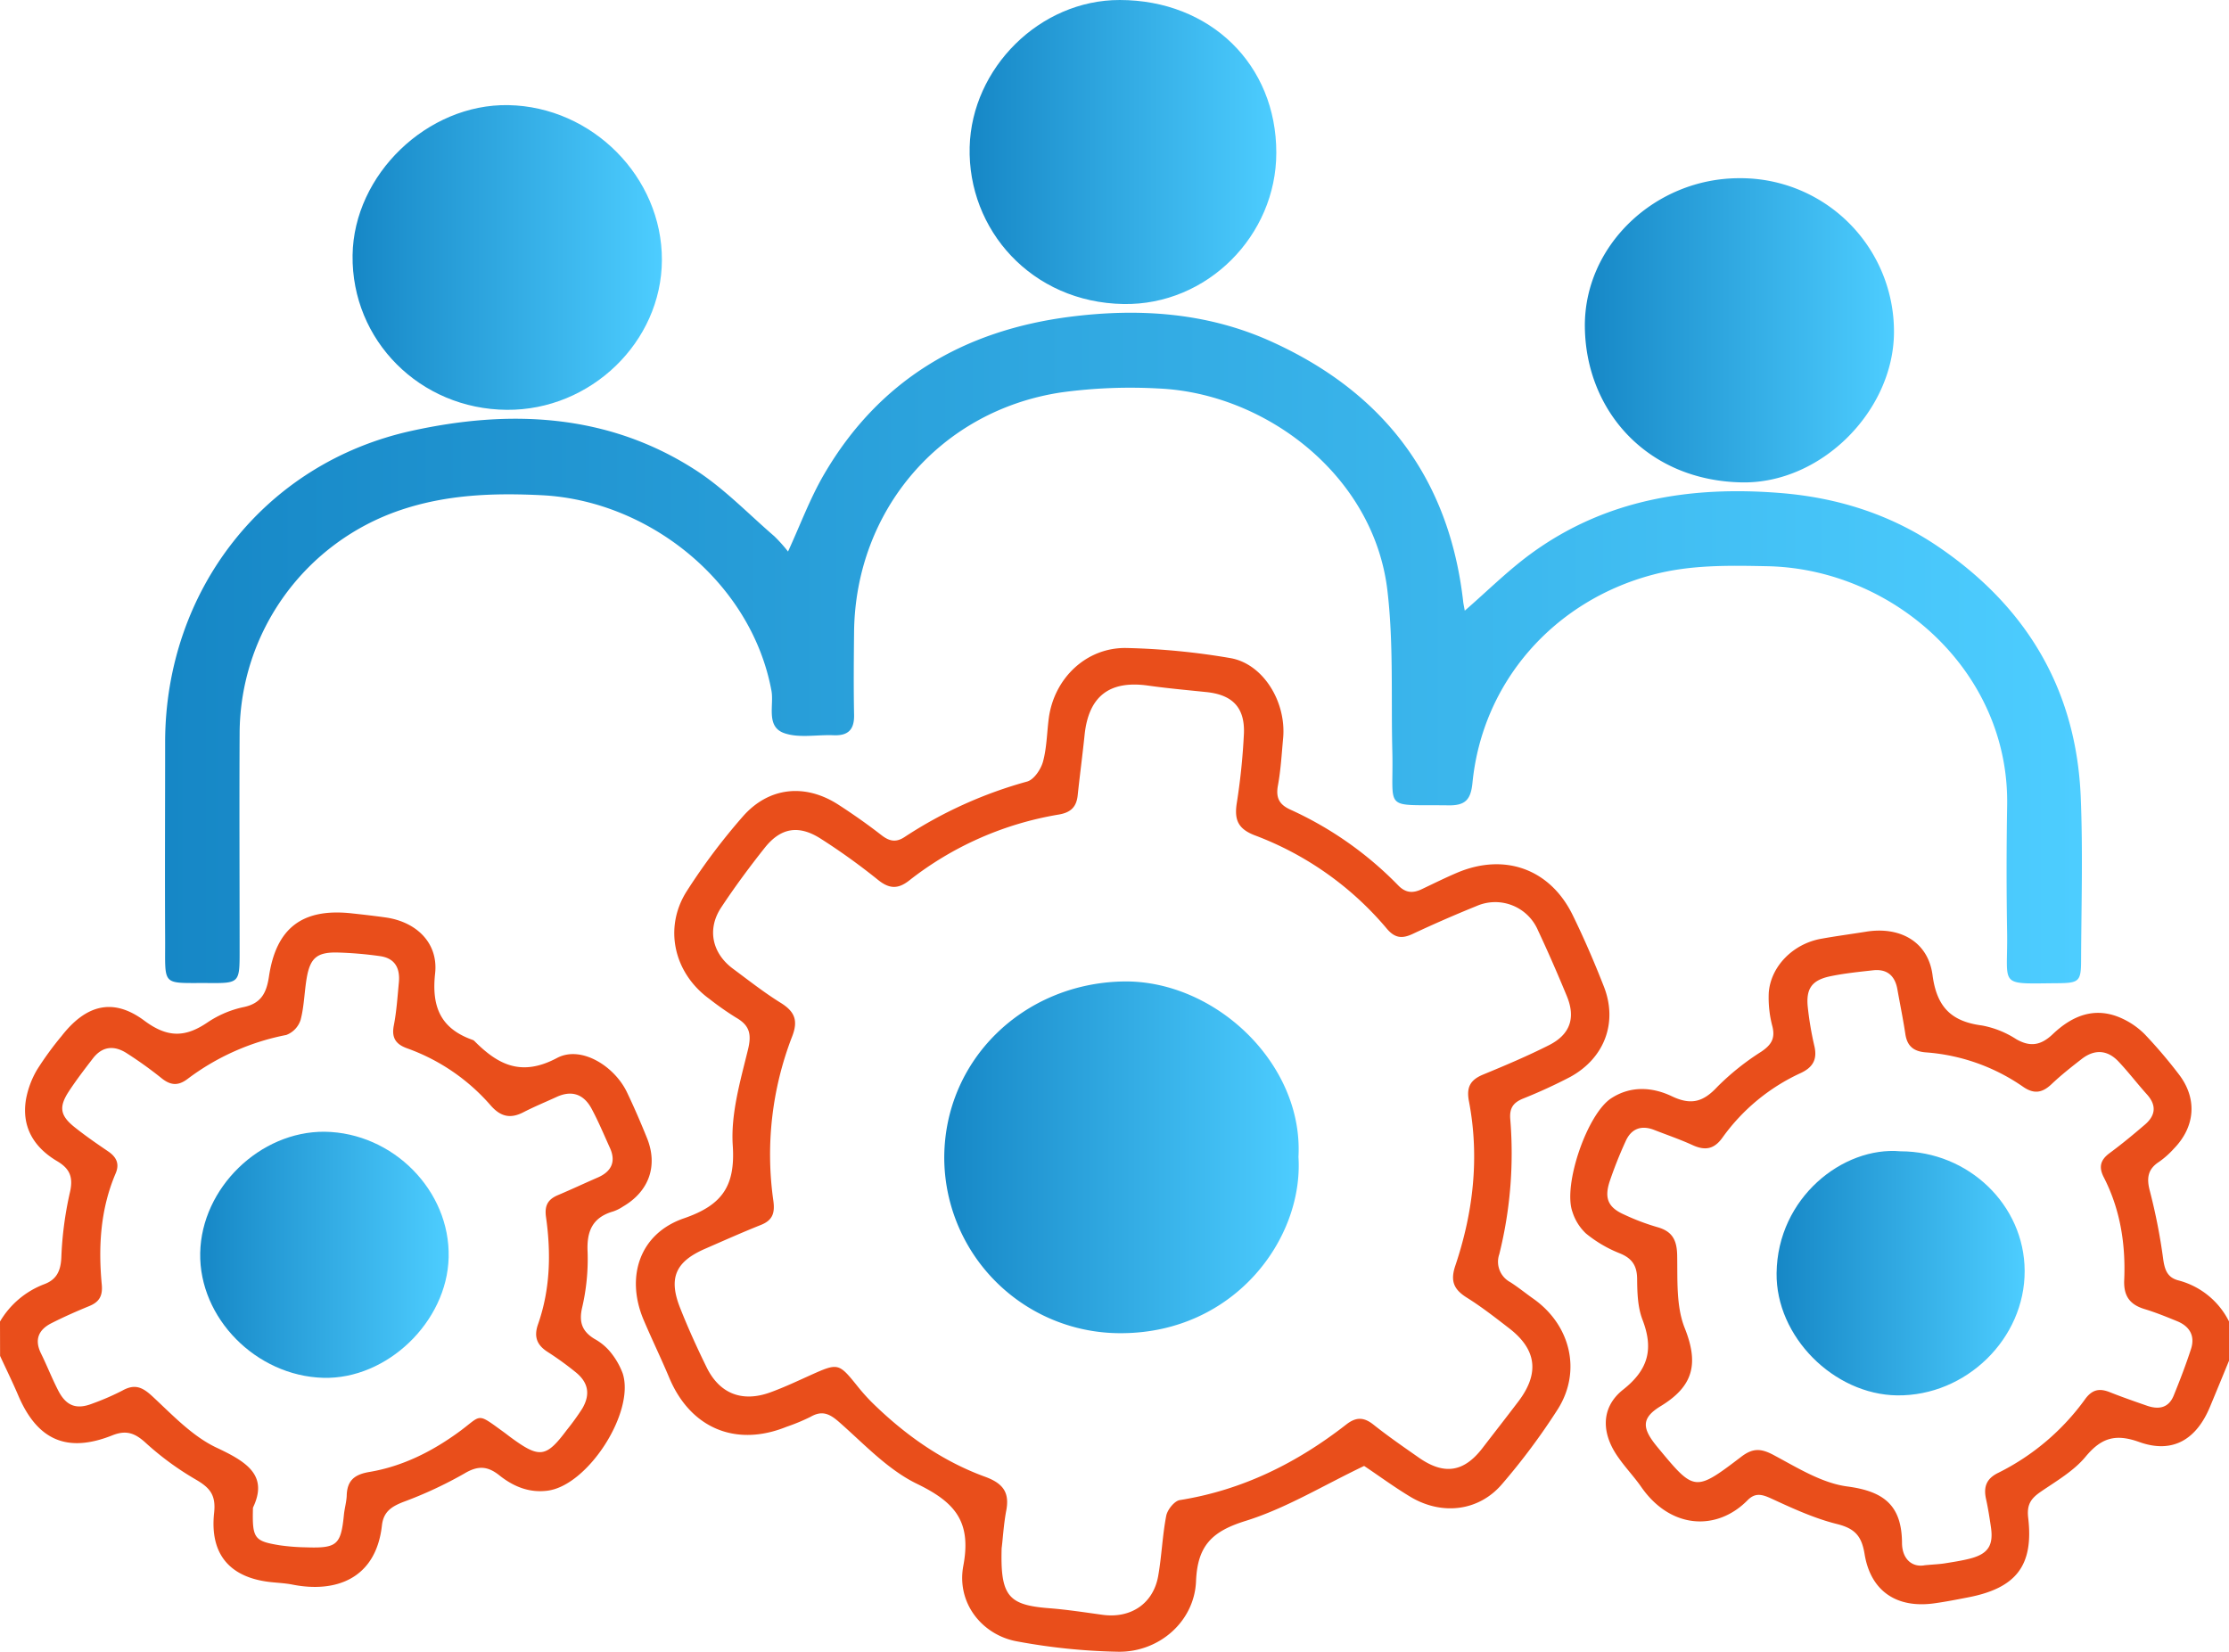
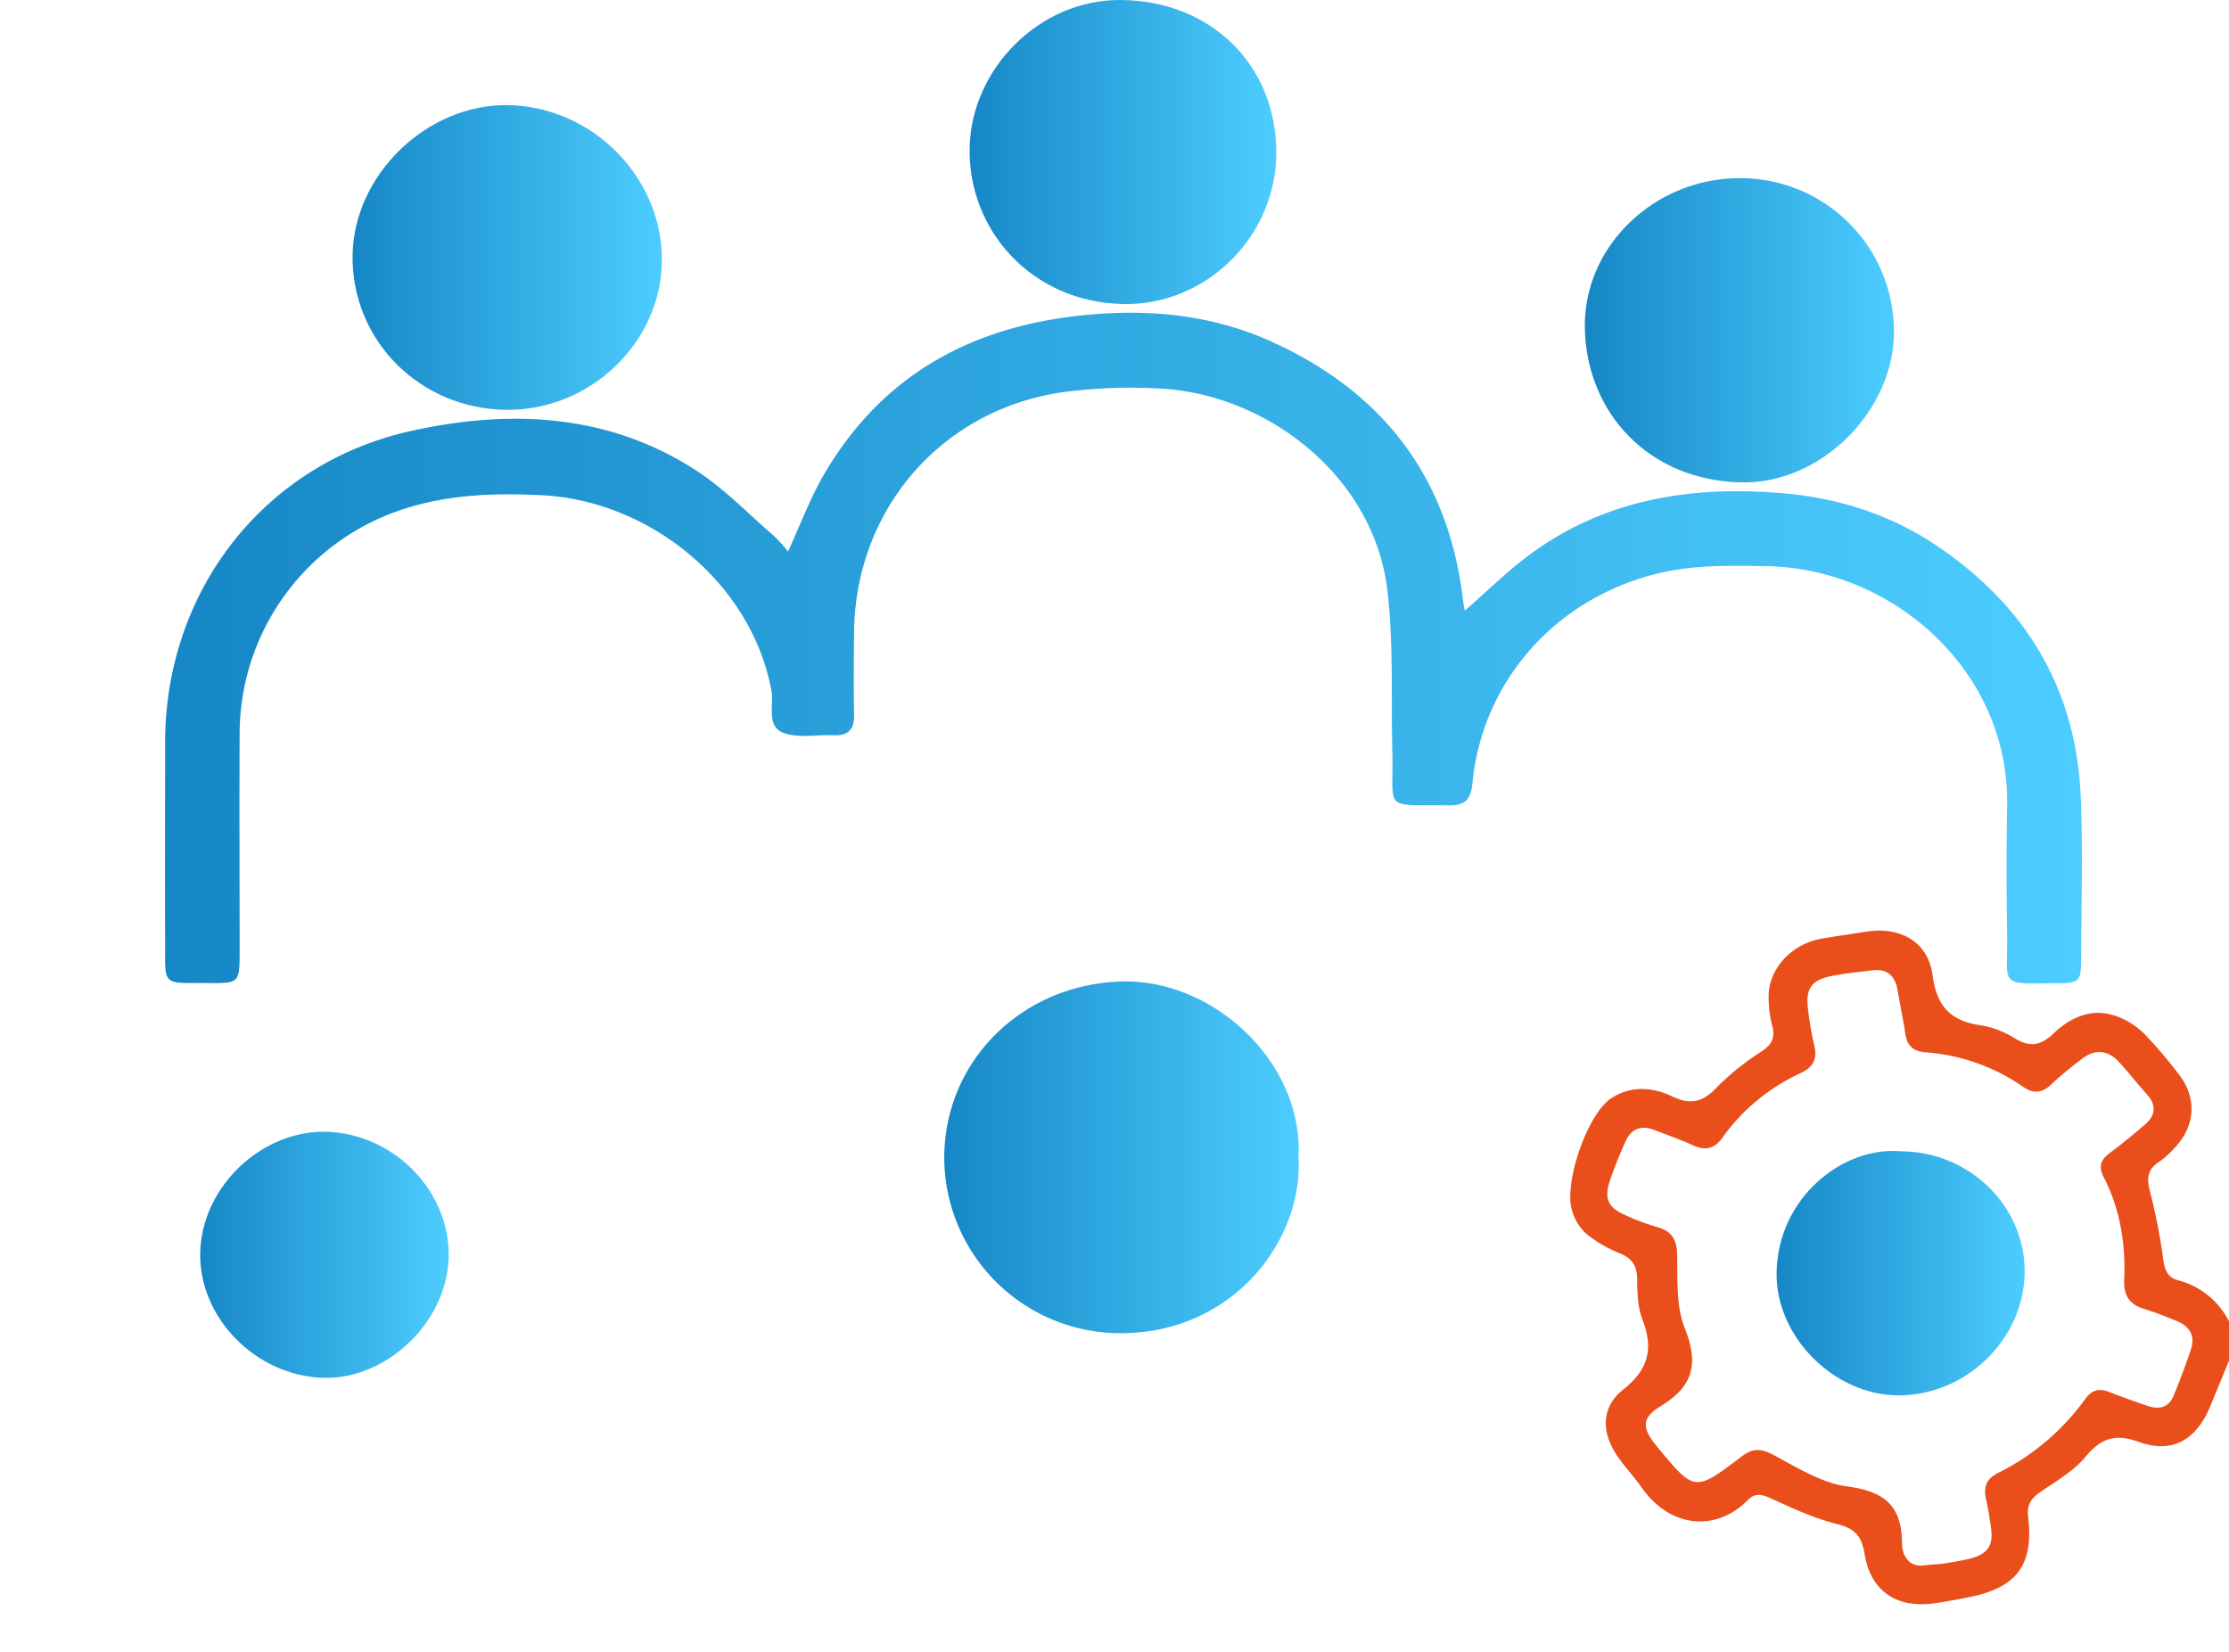
<svg xmlns="http://www.w3.org/2000/svg" xmlns:xlink="http://www.w3.org/1999/xlink" id="Layer_5" data-name="Layer 5" viewBox="0 0 533.19 395.14">
  <defs>
    <style>
      .cls-1 {
        fill: #e94e1b;
      }

      .cls-2 {
        fill: url(#New_Gradient_Swatch_1);
      }

      .cls-3 {
        fill: url(#New_Gradient_Swatch_1-2);
      }

      .cls-4 {
        fill: url(#New_Gradient_Swatch_1-3);
      }

      .cls-5 {
        fill: url(#New_Gradient_Swatch_1-4);
      }

      .cls-6 {
        fill: url(#New_Gradient_Swatch_1-5);
      }

      .cls-7 {
        fill: url(#New_Gradient_Swatch_1-6);
      }

      .cls-8 {
        fill: url(#New_Gradient_Swatch_1-7);
      }
    </style>
    <linearGradient id="New_Gradient_Swatch_1" data-name="New Gradient Swatch 1" x1="173.87" y1="316.74" x2="632.4" y2="316.74" gradientUnits="userSpaceOnUse">
      <stop offset="0" stop-color="#1687c6" />
      <stop offset="1" stop-color="#4dcdff" />
    </linearGradient>
    <linearGradient id="New_Gradient_Swatch_1-2" x1="218.73" y1="223.32" x2="292.73" y2="223.32" xlink:href="#New_Gradient_Swatch_1" />
    <linearGradient id="New_Gradient_Swatch_1-3" x1="513.5" y1="240.69" x2="587.45" y2="240.69" xlink:href="#New_Gradient_Swatch_1" />
    <linearGradient id="New_Gradient_Swatch_1-4" x1="366.34" y1="198.07" x2="439.7" y2="198.07" xlink:href="#New_Gradient_Swatch_1" />
    <linearGradient id="New_Gradient_Swatch_1-5" x1="182.3" y1="461.9" x2="241.73" y2="461.9" xlink:href="#New_Gradient_Swatch_1" />
    <linearGradient id="New_Gradient_Swatch_1-6" x1="559.34" y1="466.28" x2="618.68" y2="466.28" xlink:href="#New_Gradient_Swatch_1" />
    <linearGradient id="New_Gradient_Swatch_1-7" x1="360.24" y1="438.54" x2="445.03" y2="438.54" xlink:href="#New_Gradient_Swatch_1" />
  </defs>
-   <path class="cls-1" d="M134.4,477.85a20.85,20.85,0,0,1,10.51-8.91c3-1.09,4-3.16,4.16-6.36a84.42,84.42,0,0,1,2-15.39c.9-3.69.2-5.82-3-7.71-5.55-3.29-8.54-8.16-7.46-14.75a21.62,21.62,0,0,1,2.68-7.17,76.32,76.32,0,0,1,5.83-8c5.84-7.5,12.31-9.27,19.81-3.69,5.62,4.19,9.89,4,15.21.35a24.6,24.6,0,0,1,8.59-3.61c4.23-.89,5.43-3.52,6-7.26,1.72-11.66,8-16.42,19.74-15.16,2.76.3,5.52.61,8.26,1,7.31,1.07,12.55,6.11,11.75,13.39-.88,8,1.33,13.2,9,15.9a1.13,1.13,0,0,1,.43.29c5.69,5.72,11.27,8.54,19.78,4,5.71-3,13.67,1.93,16.68,8.22,1.72,3.59,3.3,7.26,4.79,10.95,2.68,6.62.5,12.76-5.71,16.38a10.31,10.31,0,0,1-2.32,1.17c-5,1.43-6.43,4.72-6.17,9.77a51.21,51.21,0,0,1-1.34,13.38c-.77,3.49.12,5.62,3,7.37a13.07,13.07,0,0,1,3.62,2.93,17.89,17.89,0,0,1,3.11,5.3c3,9.23-8.26,26.76-17.91,28.06-4.45.6-8.26-1-11.6-3.67-2.83-2.24-5.12-2.37-8.37-.42a97.86,97.86,0,0,1-14.56,6.78c-2.84,1.11-4.78,2.33-5.15,5.64-1.44,12.8-11.09,16.2-21.43,14.14-1.53-.3-3.1-.39-4.65-.54-10.1-.92-15.16-6.5-14.06-16.63.46-4.28-1-6-4.46-8a69.61,69.61,0,0,1-12.07-8.88c-2.53-2.26-4.59-2.94-7.84-1.64-10.82,4.3-17.93,1.14-22.49-9.57-1.36-3.19-2.89-6.3-4.34-9.44Zm60.51,44.52c-.2,7.37.28,8,6.39,9a49.66,49.66,0,0,0,6.22.49c7.51.26,8.43-.56,9.15-7.82.16-1.55.62-3.08.67-4.62.11-3.59,1.91-5,5.42-5.59,7.82-1.32,14.78-4.78,21.2-9.42,5.85-4.22,4.19-5,10.94-.11.56.4,1.1.84,1.66,1.25,6.92,5.08,8.46,4.88,13.45-1.8a57.74,57.74,0,0,0,3.65-5.05c2-3.38,1.51-6.25-1.54-8.72a74.73,74.73,0,0,0-6.73-4.87c-2.58-1.66-3.33-3.64-2.29-6.61,2.93-8.35,3.13-17,1.91-25.64-.39-2.77.45-4.24,2.86-5.26,3.2-1.35,6.34-2.83,9.52-4.21s4.44-3.71,2.91-7.08c-1.43-3.15-2.76-6.36-4.4-9.4-1.82-3.38-4.65-4.49-8.32-2.81-2.67,1.23-5.41,2.35-8,3.69-3.09,1.58-5.4,1.07-7.76-1.59a47.81,47.81,0,0,0-19.94-13.68c-2.71-.95-3.87-2.45-3.28-5.48.66-3.38.88-6.85,1.21-10.3s-.95-5.84-4.58-6.32a89.72,89.72,0,0,0-10.34-.86c-4.63-.05-6.25,1.34-7.08,5.86-.61,3.4-.63,6.93-1.5,10.25a5.72,5.72,0,0,1-3.43,3.62,57.36,57.36,0,0,0-23.56,10.48c-2.39,1.83-4.22,1.56-6.43-.26a95.09,95.09,0,0,0-8-5.74c-3-2-5.91-1.92-8.26,1.12-2,2.6-4,5.2-5.83,8-2.37,3.67-2,5.72,1.47,8.48,2.57,2.05,5.29,3.93,8,5.77,2,1.36,2.78,3,1.78,5.3-3.63,8.52-4.16,17.46-3.31,26.52.26,2.73-.57,4.2-3,5.19-3,1.23-6.06,2.58-9,4.07-3.1,1.56-4.18,3.94-2.52,7.28,1.45,2.95,2.63,6,4.16,8.95,1.92,3.66,4.39,4.5,8.18,3a59.16,59.16,0,0,0,7.15-3.11c3-1.66,4.83-.76,7.21,1.46,4.79,4.45,9.53,9.51,15.28,12.22C193.49,511.43,198.6,514.68,194.91,522.37Z" transform="translate(-134.4 -161.7)" />
  <path class="cls-1" d="M667.6,487.2q-2.26,5.52-4.54,11c-3.28,7.93-9,11.31-16.93,8.47-5.72-2.06-9.11-1-12.87,3.54-2.8,3.37-6.89,5.75-10.6,8.28-2.35,1.61-3.48,3-3.11,6.26,1.36,11.54-2.92,16.91-14.52,19.11-2.55.49-5.11,1-7.68,1.36-9.12,1.37-15.48-2.77-16.94-11.8-.7-4.26-2.31-6.06-6.57-7.13-5.49-1.36-10.75-3.8-15.93-6.19-2.22-1-3.75-1.27-5.51.52-7.33,7.42-18.38,6.89-25.39-3.18-1.67-2.41-3.73-4.56-5.44-7-4.15-5.76-4.33-12,1.07-16.29,6.15-4.85,7.32-9.83,4.63-16.8-1.14-3-1.23-6.46-1.26-9.72s-1.31-5-4.32-6.17a30.41,30.41,0,0,1-7.92-4.68,12.07,12.07,0,0,1-3.24-5.19c-2.3-6.45,3.57-23.52,9.34-27.19,4.66-3,9.8-2.66,14.46-.44s7.54,1.31,10.88-2.28a60.84,60.84,0,0,1,10.51-8.4c2.31-1.57,3.35-3.07,2.67-5.95a26.83,26.83,0,0,1-.89-8.19c.51-6.35,5.88-11.67,12.51-12.86,3.58-.65,7.19-1.12,10.79-1.7,8.06-1.3,14.8,2.36,15.87,10.35,1,7.66,4.47,11.13,11.82,12.09a22.58,22.58,0,0,1,8.16,3.25c3.44,2,6,1.47,8.78-1.17,4.72-4.49,10.18-6.71,16.59-3.75a18.55,18.55,0,0,1,5.47,3.83,116,116,0,0,1,8.07,9.48c4.48,5.79,4,12.54-1.16,17.83a20.89,20.89,0,0,1-3.48,3.11c-2.82,1.8-3.08,4-2.24,7.1A137.6,137.6,0,0,1,651.86,463c.37,2.51,1,4.31,3.61,5a18.86,18.86,0,0,1,12.13,9.84Zm-72.73,48.94c2.27-.21,3.49-.25,4.69-.44,2.05-.33,4.12-.64,6.13-1.16,4.3-1.12,5.61-3.18,4.94-7.59-.33-2.23-.67-4.45-1.16-6.65-.64-2.91.08-4.91,3-6.3a56.69,56.69,0,0,0,20.77-17.68c1.69-2.26,3.42-2.53,5.82-1.58,2.9,1.15,5.84,2.18,8.79,3.2,2.78,1,5.25.69,6.5-2.36,1.5-3.68,2.93-7.4,4.16-11.19,1-3.14-.34-5.41-3.34-6.63-2.56-1.05-5.15-2.1-7.79-2.9-3.47-1.06-5-3.07-4.86-6.85.38-8.58-.91-16.93-4.88-24.67-1.26-2.45-.82-4.15,1.38-5.78,2.93-2.16,5.73-4.48,8.49-6.85,2.52-2.18,2.8-4.59.45-7.2s-4.42-5.34-6.79-7.85c-2.67-2.84-5.76-3-8.83-.61-2.46,1.91-4.92,3.85-7.19,6s-4.25,2.43-6.88.59A46.65,46.65,0,0,0,595,413.45c-2.88-.24-4.4-1.52-4.83-4.38-.54-3.59-1.27-7.15-1.91-10.73-.58-3.25-2.49-4.89-5.82-4.52s-6.9.73-10.28,1.44c-4.4.94-5.8,3-5.32,7.44a77.16,77.16,0,0,0,1.56,9.2c.78,3.29-.39,5.2-3.39,6.56a47.19,47.19,0,0,0-18.61,15.42c-2,2.79-4.18,3.11-7.15,1.75s-6.11-2.43-9.18-3.63-5.49-.29-6.82,2.74a99.79,99.79,0,0,0-3.83,9.65c-1.31,4.07-.28,6.22,3.58,7.91a53.65,53.65,0,0,0,7.77,2.94c3.64,1,4.75,3.07,4.82,6.78.11,5.84-.28,12.15,1.8,17.37,3.36,8.44,2.19,13.87-5.74,18.69-4.8,2.92-4.44,5.39-.74,9.85,8.8,10.63,8.87,10.74,20,2.27,2.84-2.18,4.82-2,7.86-.36,5.62,3,11.43,6.65,17.51,7.46,8.73,1.15,13,4.5,13.09,13.4C589.35,534.57,591.71,536.74,594.87,536.14Z" transform="translate(-134.4 -161.7)" />
  <path class="cls-2" d="M484.78,307.79c5.36-4.65,10.26-9.55,15.79-13.6,17.86-13.07,38.27-16.29,59.82-14.54,13.58,1.1,26.25,5.11,37.53,12.75,21.16,14.33,33.11,34.18,34.2,59.87.54,13,.15,26,.09,39,0,5.22-.43,5.6-5.69,5.64-14.21.1-11.85,1-12-11.77q-.26-15.33,0-30.66c.61-32.1-27.13-56.74-57.42-57.33-9.18-.18-18.31-.37-27.39,2.05C506.1,305.47,489,324.82,486.62,349c-.4,4-1.71,5.41-5.7,5.36-16-.23-13.1,1.6-13.47-13-.32-12.79.32-25.7-1.17-38.36-3.23-27.61-29.18-47.21-54.67-48.36a122,122,0,0,0-23.33.93c-28.92,4.35-49.28,28.17-49.58,57.33-.07,6.58-.13,13.17,0,19.75.09,3.57-1.38,5.09-4.91,4.94-4-.17-8.32.75-11.87-.53-4.39-1.59-2.31-6.76-3-10.21-4.83-25.82-29.19-45.39-54.92-46.68-11.61-.58-22.85-.16-33.85,3.57A56.59,56.59,0,0,0,191.72,337c-.09,17.49,0,35,0,52.48,0,7.25-.13,7.44-7.15,7.39-11.75-.1-10.61,1.14-10.67-10.61-.08-15.77,0-31.53,0-47.29.15-35.95,23.62-66.41,58.9-74.19,23.38-5.16,46.8-4.23,67.81,9.26,6.91,4.42,12.73,10.53,19,15.93a36.2,36.2,0,0,1,3.29,3.67c2.92-6.34,5.25-12.69,8.61-18.45,13.16-22.58,33.36-34.48,59-37.73,16.29-2.06,32.33-1,47.45,5.7,27.21,12.12,43.15,32.82,46.47,62.7C484.54,306.53,484.67,307.16,484.78,307.79Z" transform="translate(-134.4 -161.7)" />
-   <path class="cls-1" d="M460.71,512.39c-9.87,4.71-18.73,10.16-28.36,13.15-8,2.49-11.5,5.88-11.85,14.41-.39,9.65-8.8,17-18.56,16.89a146.53,146.53,0,0,1-24.26-2.48c-8.31-1.5-14.54-9.15-12.84-18.12,2-10.7-2.15-15.22-11.09-19.57-7-3.39-12.65-9.54-18.63-14.78-2.28-2-4.07-2.84-6.83-1.25a47.13,47.13,0,0,1-5.76,2.39c-12.15,4.91-23,.33-28.06-11.78-1.94-4.63-4.14-9.15-6.1-13.77-4.37-10.3-1-20.68,9.64-24.33,9.14-3.15,12.31-7.69,11.67-17.41-.5-7.55,1.8-15.41,3.64-22.94.92-3.75.36-5.82-2.85-7.66a71,71,0,0,1-6.38-4.47c-8.49-6.16-11-17-5.42-25.77a148.21,148.21,0,0,1,13.4-17.85c6.24-7.13,15-8,23-2.77,3.49,2.26,6.9,4.66,10.18,7.21,1.91,1.49,3.52,1.81,5.6.4a103.14,103.14,0,0,1,29.27-13.23c1.62-.47,3.26-2.91,3.77-4.75.9-3.3.93-6.84,1.37-10.27,1.22-9.64,9-17.13,18.65-16.92a168.78,168.78,0,0,1,24.79,2.41c7.86,1.35,13.44,10.49,12.63,19.19-.35,3.78-.56,7.6-1.25,11.33-.53,2.91.34,4.54,3,5.74a85.07,85.07,0,0,1,25.8,18.14c1.77,1.81,3.51,1.89,5.6.89,2.82-1.34,5.62-2.73,8.49-3.95,11.34-4.79,22.2-.9,27.6,10.09,2.74,5.59,5.21,11.33,7.48,17.13,3.38,8.6.17,17.16-8.06,21.65a122.26,122.26,0,0,1-11.34,5.2c-2.21.93-3.16,2.17-3,4.72a99.72,99.72,0,0,1-2.61,32.47,5.53,5.53,0,0,0,2.6,6.68c1.9,1.21,3.65,2.64,5.49,3.94,8.94,6.27,11.67,17.35,5.89,26.49a157,157,0,0,1-13.34,17.91c-5.52,6.46-14.28,7.52-21.78,3.1C467.92,517.47,464.15,514.68,460.71,512.39ZM374,532.06c-.34,11.49,1.63,13.6,11.28,14.36,4.32.33,8.6,1,12.9,1.59,6.75.9,12.11-2.7,13.27-9.32.84-4.76,1-9.64,1.92-14.38.28-1.45,1.95-3.54,3.24-3.75,15-2.39,28-8.87,39.83-18.09,2.3-1.79,4.15-1.81,6.45,0,3.52,2.8,7.24,5.37,10.93,7.95,6.05,4.22,10.77,3.47,15.21-2.32,2.85-3.71,5.74-7.4,8.56-11.12,5.1-6.71,4.41-12.43-2.18-17.51-3.29-2.54-6.58-5.12-10.1-7.32-3.12-1.95-4.05-3.94-2.79-7.67,4.31-12.81,5.82-26,3.25-39.38-.65-3.44.43-5.12,3.48-6.37,5.29-2.18,10.57-4.42,15.68-7s6.4-6.57,4.27-11.73-4.46-10.53-6.89-15.7a11.12,11.12,0,0,0-14.74-5.84q-7.71,3.12-15.25,6.66c-2.59,1.21-4.32,1-6.27-1.36a76.3,76.3,0,0,0-31.53-22.24c-3.95-1.53-4.85-3.68-4.31-7.47a154.89,154.89,0,0,0,1.75-17c.19-6.22-2.87-9.16-9-9.79-4.65-.48-9.32-.9-13.94-1.55-9.23-1.3-14.22,2.55-15.18,11.81-.5,4.82-1.14,9.62-1.65,14.43-.29,2.82-1.68,4.14-4.58,4.62a78.84,78.84,0,0,0-35.78,15.81c-2.66,2.06-4.71,1.95-7.34-.14a153.56,153.56,0,0,0-13.92-10c-5.25-3.28-9.48-2.47-13.27,2.31-3.65,4.61-7.17,9.36-10.41,14.27-3.41,5.18-2.14,10.94,2.85,14.63,3.76,2.79,7.45,5.7,11.42,8.16,3.37,2.1,4.22,4.24,2.7,8.11a78.24,78.24,0,0,0-4.46,39.3c.38,2.87-.19,4.61-3,5.72-4.51,1.8-8.94,3.78-13.39,5.72-7,3.06-8.76,6.95-5.93,14.11,1.91,4.83,4.06,9.57,6.35,14.23,3.1,6.32,8.5,8.42,15.2,6,3.25-1.18,6.4-2.66,9.56-4.09,6.68-3,6.81-3,11.25,2.51a47,47,0,0,0,3.44,3.88c7.87,7.75,16.77,14.09,27.16,17.88,4.49,1.64,5.94,3.92,5,8.41C374.44,526.79,374.25,530.27,374,532.06Z" transform="translate(-134.4 -161.7)" />
  <path class="cls-3" d="M255.63,259.74c-20.77-.15-37.18-16.6-36.89-37,.27-19.29,17.9-36.26,37.29-35.89,20.07.39,36.76,17.23,36.7,37.05C292.67,243.51,275.69,259.9,255.63,259.74Z" transform="translate(-134.4 -161.7)" />
  <path class="cls-4" d="M550.56,204.33a36.69,36.69,0,0,1,36.89,37c-.16,18.71-17.4,36.08-36.34,35.77-22.52-.38-37.31-16.92-37.6-37.06C513.22,220.52,530.29,204.28,550.56,204.33Z" transform="translate(-134.4 -161.7)" />
  <path class="cls-5" d="M439.7,198.25c0,19.81-16.54,36.52-36.54,36.18-22-.37-37.33-17.77-36.81-37.57.49-18.85,16.75-35.18,35.9-35.16C423.91,161.72,439.73,177.16,439.7,198.25Z" transform="translate(-134.4 -161.7)" />
  <path class="cls-6" d="M241.72,462.52c-.39,15.42-14.76,29.21-30,28.79-16.07-.46-29.73-14.31-29.43-29.87s14.29-29.13,29.77-29C228.42,432.67,242.13,446.55,241.72,462.52Z" transform="translate(-134.4 -161.7)" />
  <path class="cls-7" d="M589,437.12c16.28,0,29.64,12.85,29.71,28.57.08,16.24-14,30-30.49,29.82-15.2-.2-29.05-14.09-28.85-29.26C559.59,448.24,575.23,435.9,589,437.12Z" transform="translate(-134.4 -161.7)" />
  <path class="cls-8" d="M445,438.45c1.24,19.66-15.35,42-42.16,42.18a42.11,42.11,0,0,1-42.57-42c.07-23.35,18.81-41.5,42.41-42.13C424.75,395.87,446.23,416,445,438.45Z" transform="translate(-134.4 -161.7)" />
</svg>